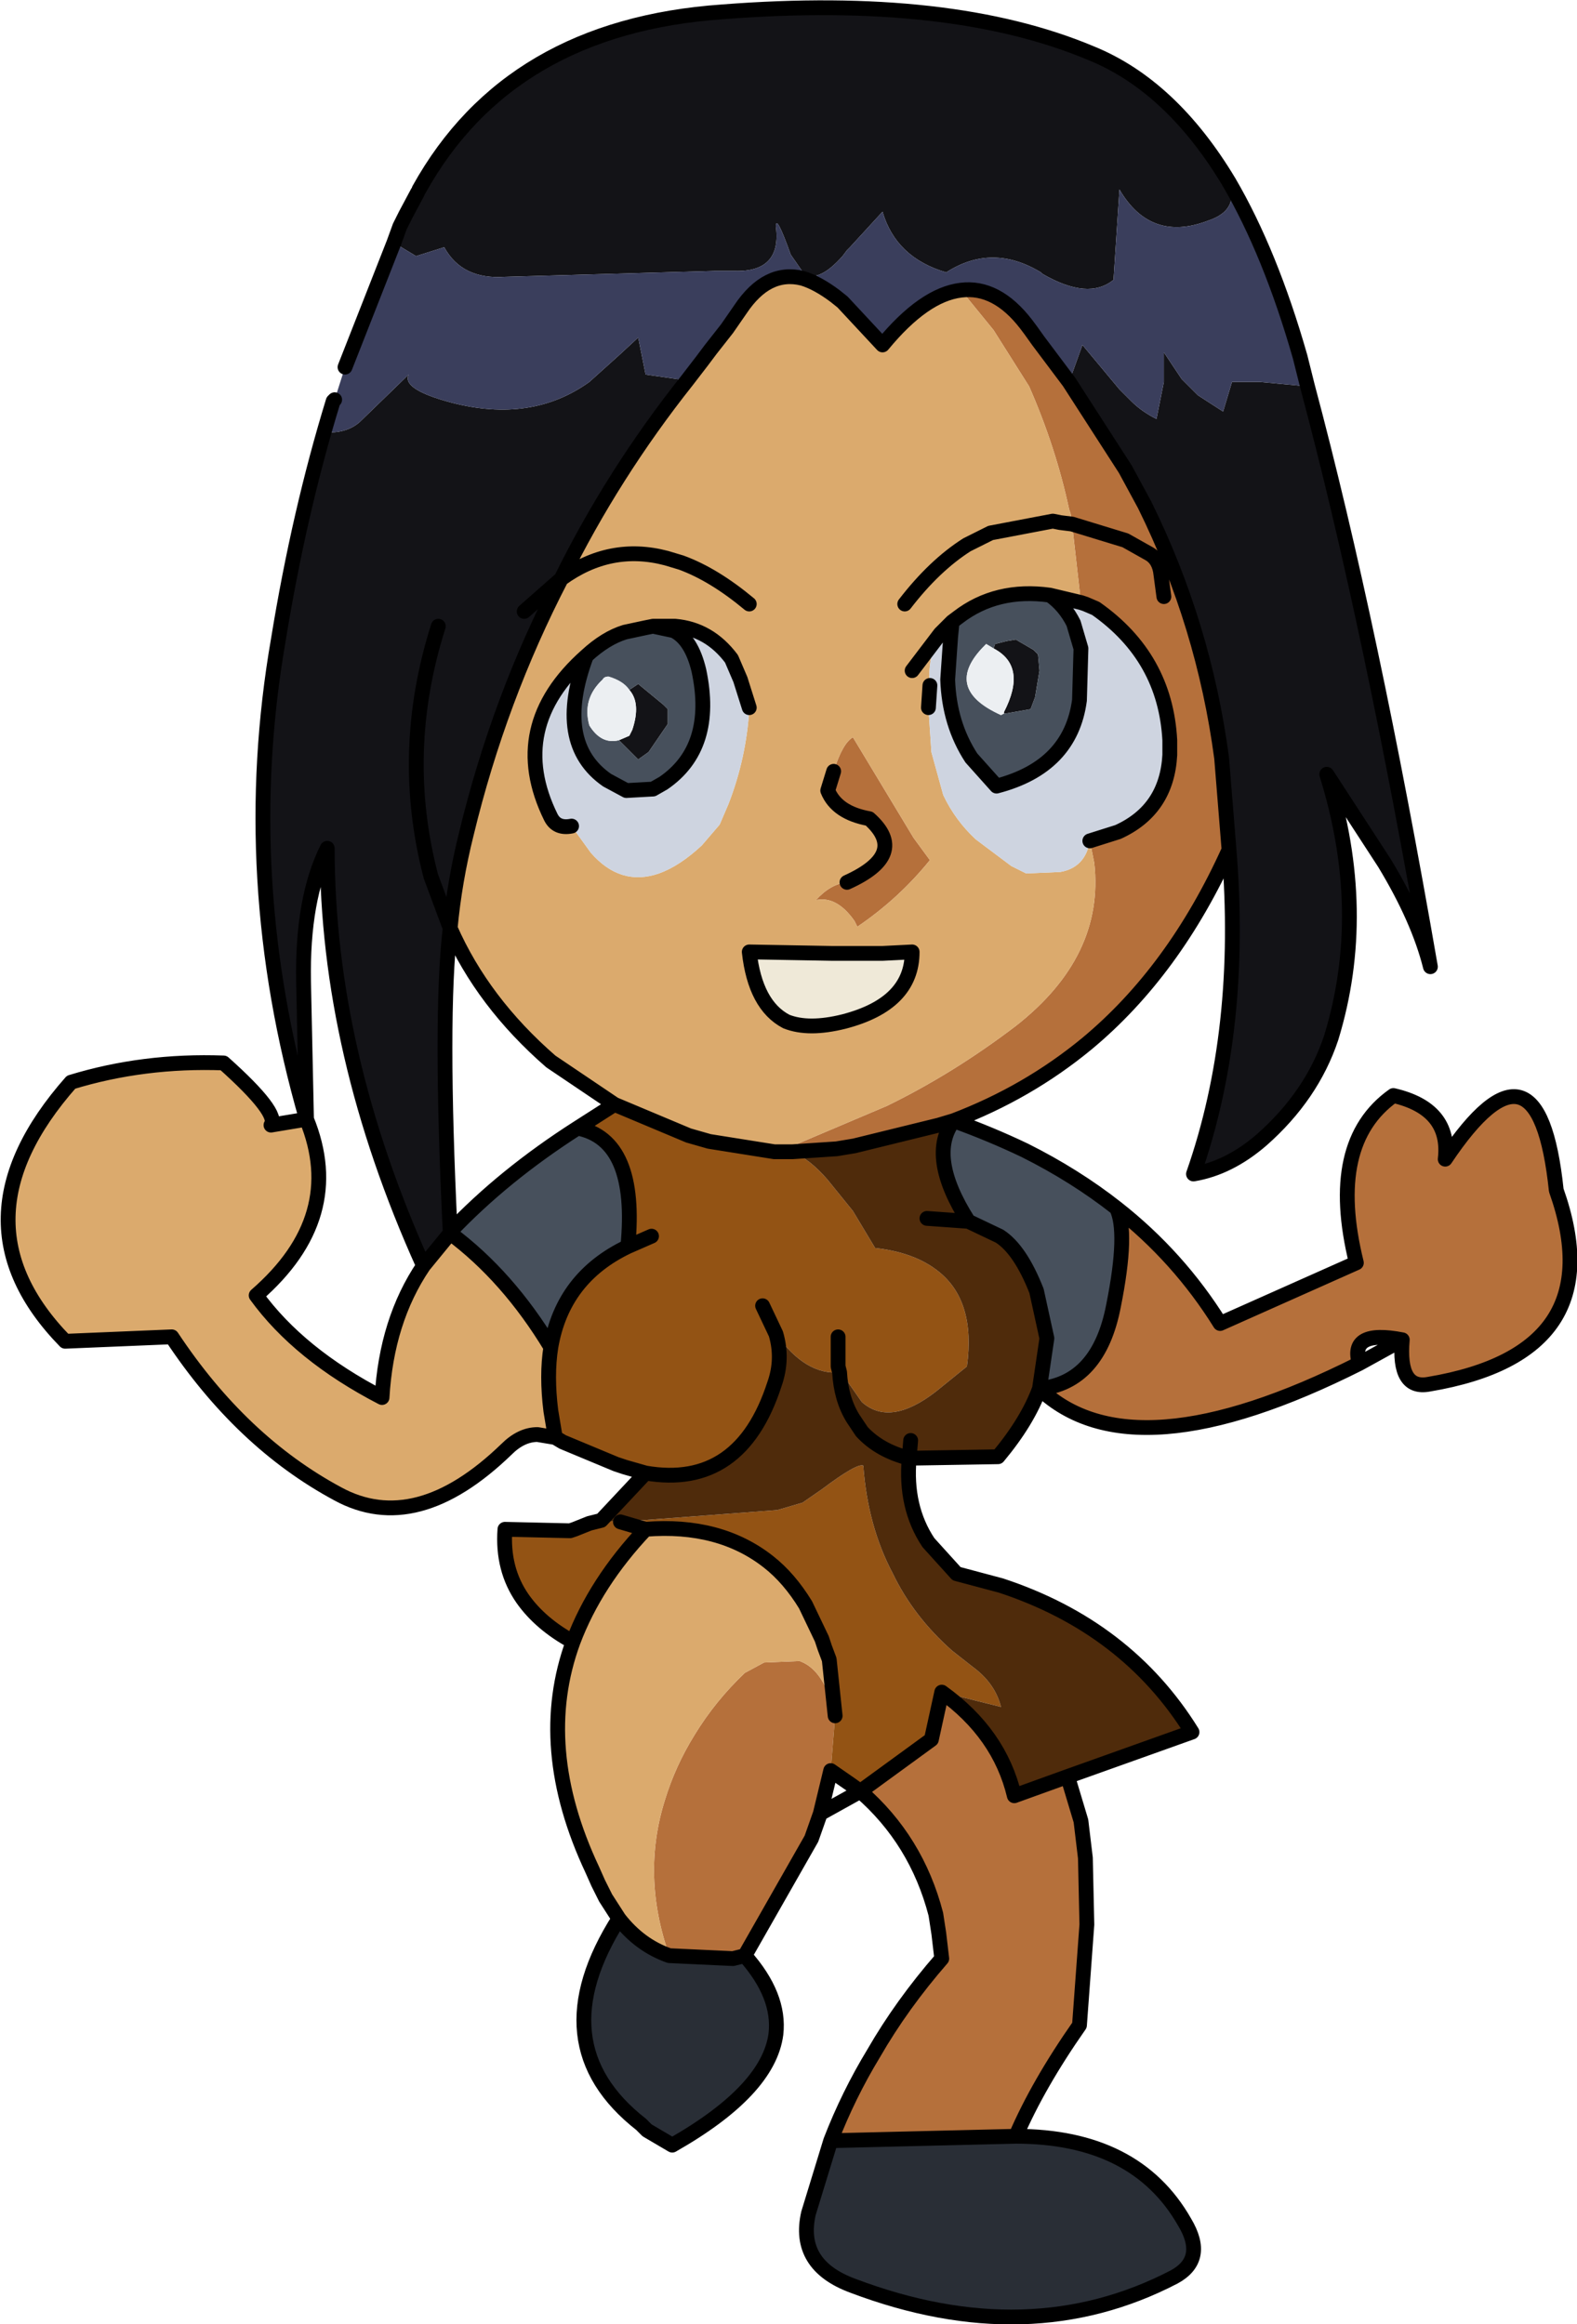
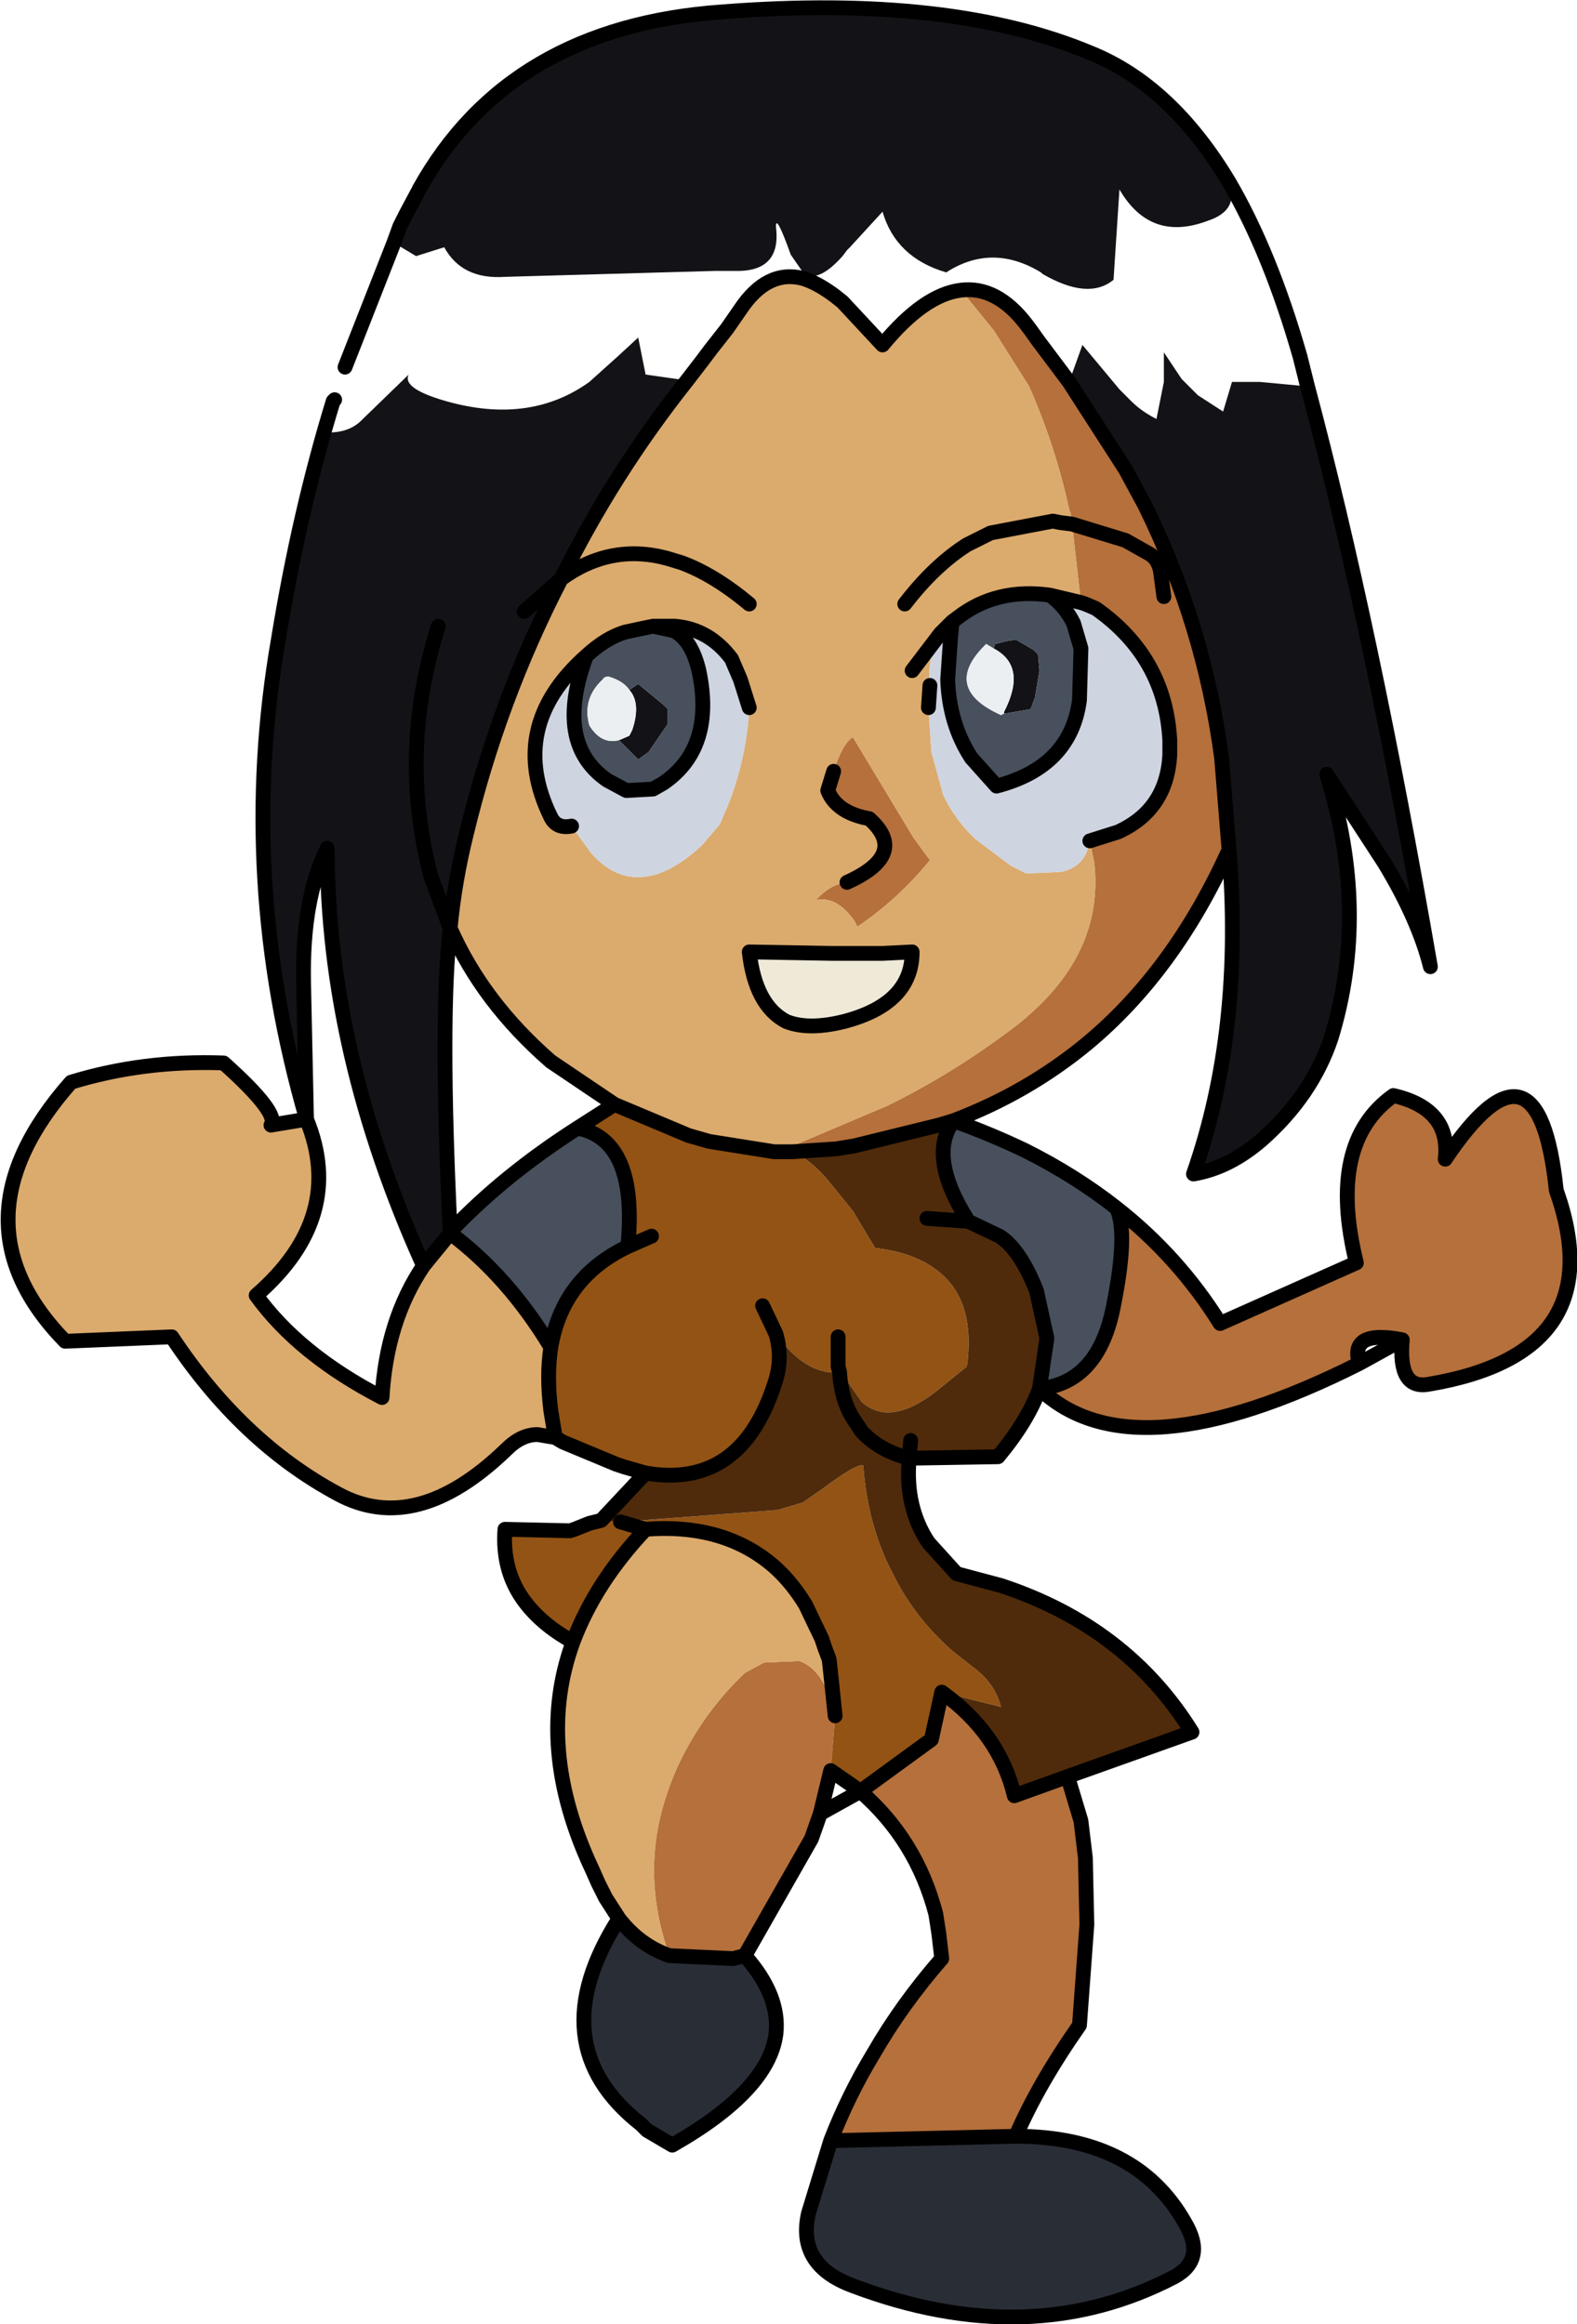
<svg xmlns="http://www.w3.org/2000/svg" height="78.5px" width="53.25px">
  <g transform="matrix(1.0, 0.0, 0.0, 1.0, 0.25, 0.25)">
    <path d="M41.25 5.9 Q41.6 6.85 40.55 7.2 38.6 7.95 37.55 6.15 L37.35 9.2 Q36.5 9.9 34.95 9.0 L34.9 8.95 Q33.25 7.95 31.7 8.95 30.0 8.45 29.55 6.9 L28.45 8.1 28.35 8.2 28.2 8.4 Q27.4 9.3 26.9 9.0 L26.45 8.35 Q25.95 6.95 25.95 7.4 26.15 8.95 24.55 8.9 L24.35 8.9 23.9 8.9 16.8 9.1 Q15.35 9.2 14.75 8.1 L13.8 8.4 13.05 7.95 13.25 7.4 13.45 7.0 13.85 6.25 13.9 6.2 13.9 6.15 Q16.95 0.65 24.15 0.15 31.85 -0.45 36.6 1.55 39.3 2.65 41.25 5.9 M11.0 13.3 Q11.05 13.9 10.7 14.35 11.45 14.4 11.9 14.0 L13.55 12.4 Q13.3 12.9 15.0 13.35 17.7 14.05 19.65 12.65 L20.65 11.75 21.3 11.15 21.55 12.4 22.95 12.6 Q20.45 15.75 18.7 19.3 16.6 23.35 15.5 27.9 15.1 29.5 14.95 31.1 14.6 34.1 14.95 41.35 L14.95 41.4 14.05 42.5 Q10.8 35.3 10.8 28.4 9.95 30.1 10.0 32.9 L10.1 37.55 Q7.75 29.4 9.15 21.35 9.85 17.05 11.0 13.3 M35.85 12.65 L36.3 11.4 37.55 12.9 37.95 13.3 Q38.3 13.65 38.8 13.9 L39.05 12.65 39.05 12.45 39.05 11.65 39.65 12.55 40.2 13.1 41.05 13.65 41.35 12.65 42.3 12.65 43.9 12.8 Q46.05 20.85 48.05 32.4 47.65 30.8 46.5 28.9 L44.55 25.9 Q46.0 30.55 44.7 34.8 44.05 36.75 42.35 38.25 41.25 39.2 40.05 39.4 41.75 34.55 41.25 28.45 L41.0 25.35 Q40.4 20.85 38.4 16.8 L37.75 15.6 35.85 12.65 M33.3 21.65 L33.35 21.5 33.75 21.4 34.05 21.35 34.65 21.7 34.8 21.85 34.85 22.4 34.7 23.3 34.55 23.7 33.7 23.85 33.65 23.85 33.65 23.8 Q34.45 22.25 33.3 21.65 M14.55 20.9 Q13.2 25.15 14.3 29.35 L14.95 31.1 14.3 29.35 Q13.2 25.15 14.55 20.9 M17.45 20.4 L18.7 19.3 17.45 20.4 M21.0 23.05 L21.3 22.85 22.15 23.55 22.3 23.7 22.3 24.2 21.65 25.15 21.3 25.4 20.65 24.75 21.0 24.6 21.1 24.4 Q21.4 23.5 21.0 23.05" fill="#131317" fill-rule="evenodd" stroke="none" />
-     <path d="M13.05 7.95 L13.8 8.4 14.75 8.1 Q15.35 9.2 16.8 9.1 L23.9 8.9 24.35 8.9 24.55 8.9 Q26.15 8.95 25.95 7.4 25.95 6.95 26.45 8.35 L26.9 9.0 Q27.4 9.3 28.2 8.4 L28.35 8.2 28.45 8.1 29.55 6.9 Q30.0 8.45 31.7 8.95 33.25 7.95 34.9 8.95 L34.95 9.0 Q36.5 9.9 37.35 9.2 L37.55 6.15 Q38.6 7.95 40.55 7.2 41.6 6.85 41.25 5.9 42.65 8.3 43.65 11.8 L43.9 12.8 42.3 12.65 41.35 12.65 41.05 13.65 40.2 13.1 39.65 12.55 39.05 11.65 39.05 12.45 39.05 12.65 38.8 13.9 Q38.3 13.65 37.95 13.3 L37.55 12.9 36.3 11.4 35.85 12.65 34.8 11.25 34.55 10.9 34.4 10.7 Q33.4 9.4 32.2 9.55 30.95 9.7 29.55 11.4 L28.2 9.95 27.95 9.75 Q27.35 9.3 26.85 9.15 25.65 8.85 24.75 10.2 L24.3 10.85 23.75 11.55 23.45 11.95 22.95 12.6 21.55 12.4 21.3 11.15 20.65 11.75 19.65 12.65 Q17.7 14.05 15.0 13.35 13.3 12.9 13.55 12.4 L11.9 14.0 Q11.45 14.4 10.7 14.35 11.05 13.9 11.0 13.3 L11.05 13.25 11.4 12.15 13.05 7.95" fill="#3a3e5c" fill-rule="evenodd" stroke="none" />
    <path d="M32.2 9.55 Q33.4 9.4 34.4 10.7 L34.55 10.9 34.8 11.25 35.85 12.65 37.75 15.6 38.4 16.8 Q40.4 20.85 41.0 25.35 L41.25 28.45 Q39.4 32.55 36.45 35.0 34.45 36.65 31.95 37.6 L31.45 37.75 28.6 38.45 28.0 38.55 26.5 38.65 26.4 38.5 29.7 37.1 Q31.95 36.0 34.05 34.4 37.05 32.05 36.7 28.9 L36.55 28.15 37.5 27.85 Q39.15 27.1 39.25 25.25 L39.25 24.75 Q39.1 21.95 36.75 20.3 L36.4 20.15 36.25 20.1 35.95 17.45 35.9 17.1 35.85 16.95 Q35.4 14.85 34.5 12.8 L33.3 10.9 32.2 9.55 M39.05 19.9 L38.95 19.15 Q38.9 18.65 38.55 18.45 L37.75 18.0 35.95 17.45 37.75 18.0 38.55 18.45 Q38.9 18.65 38.95 19.15 L39.05 19.9 M27.9 25.8 Q28.2 24.85 28.55 24.65 L30.6 28.05 31.15 28.8 Q30.1 30.1 28.7 31.05 L28.6 30.85 Q28.0 30.0 27.3 30.15 27.8 29.6 28.35 29.55 30.45 28.6 29.1 27.4 28.0 27.2 27.7 26.45 L27.9 25.8 M34.85 46.65 Q36.85 46.45 37.35 43.85 37.85 41.35 37.45 40.55 39.55 42.2 40.95 44.45 L45.55 42.4 Q44.55 38.35 46.8 36.75 48.75 37.2 48.55 38.9 51.7 34.2 52.3 39.95 54.25 45.45 48.0 46.5 46.95 46.7 47.1 45.0 45.3 44.65 45.65 45.8 38.0 49.65 34.85 46.65 M35.8 59.75 L36.25 61.25 36.4 62.5 36.45 64.75 36.2 68.15 Q34.8 70.15 34.05 71.9 L27.8 72.05 Q28.4 70.5 29.25 69.1 30.2 67.45 31.55 65.9 L31.45 65.05 31.35 64.4 Q30.7 61.9 28.8 60.25 L31.2 58.5 31.55 56.9 Q33.5 58.3 34.0 60.4 L35.8 59.75 M27.45 61.0 L27.15 61.85 24.9 65.8 24.5 65.9 22.35 65.8 Q21.4 63.1 22.2 60.55 22.55 59.4 23.2 58.35 23.9 57.2 24.9 56.25 L25.55 55.9 26.75 55.85 Q27.6 56.15 27.95 57.7 L27.8 59.55 27.45 61.0" fill="#b5703b" fill-rule="evenodd" stroke="none" />
    <path d="M22.95 12.6 L23.45 11.95 23.75 11.55 24.3 10.85 24.75 10.2 Q25.65 8.85 26.85 9.15 27.35 9.3 27.95 9.75 L28.2 9.95 29.55 11.4 Q30.95 9.7 32.2 9.55 L33.3 10.9 34.5 12.8 Q35.4 14.85 35.85 16.95 L35.9 17.1 35.95 17.45 35.55 17.4 35.3 17.35 33.2 17.75 32.4 18.15 Q31.3 18.85 30.3 20.15 31.3 18.85 32.4 18.15 L33.2 17.75 35.3 17.35 35.55 17.4 35.95 17.45 36.25 20.1 35.2 19.85 Q33.4 19.6 32.1 20.6 L31.9 20.75 31.5 21.15 Q31.05 21.95 31.15 22.9 L31.1 23.65 31.2 25.15 31.6 26.6 Q32.0 27.45 32.7 28.1 L33.9 29.0 34.4 29.25 35.55 29.2 Q36.4 29.05 36.55 28.15 L36.7 28.9 Q37.05 32.05 34.05 34.4 31.95 36.0 29.7 37.1 L26.4 38.5 26.5 38.65 26.25 38.65 25.9 38.65 23.7 38.3 23.0 38.1 20.5 37.05 18.35 35.6 Q16.05 33.6 14.95 31.1 15.1 29.5 15.5 27.9 16.6 23.35 18.7 19.3 20.45 15.75 22.95 12.6 M14.05 42.5 L14.95 41.4 Q16.9 42.85 18.35 45.25 18.2 46.2 18.35 47.4 L18.5 48.3 17.9 48.2 Q17.35 48.2 16.85 48.7 13.8 51.65 11.15 50.2 7.9 48.45 5.55 44.9 L1.95 45.05 Q-2.0 41.0 2.15 36.3 4.6 35.55 7.3 35.65 9.2 37.35 8.9 37.75 L10.1 37.55 Q11.45 40.85 8.4 43.5 9.85 45.5 12.65 46.95 12.8 44.35 14.05 42.5 M25.05 20.15 Q23.85 19.15 22.75 18.75 L22.25 18.6 Q20.35 18.1 18.7 19.3 20.35 18.1 22.25 18.6 L22.75 18.75 Q23.85 19.15 25.05 20.15 M21.8 20.9 L21.55 20.95 20.85 21.1 Q20.2 21.3 19.55 21.9 16.85 24.3 18.35 27.35 18.55 27.75 19.05 27.65 L19.7 28.55 Q20.7 29.7 22.0 29.25 22.7 29.0 23.45 28.3 L24.05 27.6 24.35 26.9 Q24.95 25.35 25.05 23.7 L25.05 23.65 24.75 22.7 24.45 22.0 Q23.7 21.0 22.55 20.9 L21.8 20.9 M28.35 29.55 Q27.8 29.6 27.3 30.15 28.0 30.0 28.6 30.85 L28.7 31.05 Q30.1 30.1 31.15 28.8 L30.6 28.05 28.55 24.65 Q28.2 24.85 27.9 25.8 L27.7 26.45 Q28.0 27.2 29.1 27.4 30.45 28.6 28.35 29.55 M26.3 34.25 Q27.05 34.55 28.25 34.25 30.55 33.65 30.55 31.9 L29.55 31.95 27.85 31.95 25.05 31.9 Q25.25 33.7 26.3 34.25 M30.55 22.4 L31.5 21.15 30.55 22.4 M20.65 64.55 L20.2 63.85 19.95 63.35 19.75 62.9 Q17.8 58.75 19.1 55.2 19.85 53.2 21.55 51.4 24.05 51.2 25.7 52.5 26.4 53.05 26.95 53.95 L27.5 55.1 27.6 55.4 27.75 55.8 27.95 57.7 Q27.6 56.15 26.75 55.85 L25.55 55.9 24.9 56.25 Q23.9 57.2 23.2 58.35 22.55 59.4 22.2 60.55 21.4 63.1 22.35 65.8 21.35 65.45 20.65 64.55" fill="#dbaa6d" fill-rule="evenodd" stroke="none" />
    <path d="M31.9 20.75 L32.1 20.6 Q33.4 19.6 35.2 19.85 35.7 20.2 36.0 20.8 L36.25 21.65 36.2 23.4 Q35.9 25.65 33.4 26.3 L32.55 25.35 Q31.8 24.2 31.75 22.7 L31.85 21.25 31.9 20.75 M33.65 23.85 L33.7 23.85 34.55 23.7 34.7 23.3 34.85 22.4 34.8 21.85 34.65 21.7 34.05 21.35 33.75 21.4 33.35 21.5 33.3 21.65 33.05 21.5 33.0 21.55 Q31.55 23.0 33.55 23.9 L33.65 23.85 M19.55 21.9 Q20.2 21.3 20.85 21.1 L21.55 20.95 21.8 20.9 22.5 21.05 Q23.1 21.35 23.35 22.4 23.9 25.0 22.15 26.2 L21.8 26.4 20.9 26.45 20.25 26.1 Q18.45 24.85 19.55 21.9 M20.65 24.75 L21.3 25.4 21.65 25.15 22.3 24.2 22.3 23.7 22.15 23.55 21.3 22.85 21.0 23.05 Q20.8 22.75 20.3 22.6 20.15 22.6 20.1 22.7 19.4 23.35 19.65 24.25 20.05 24.9 20.65 24.75 M18.35 45.25 Q16.9 42.85 14.95 41.4 L14.95 41.35 Q16.75 39.45 19.25 37.85 21.3 38.25 20.95 41.85 18.75 42.9 18.35 45.25 M31.95 37.6 Q33.2 38.05 34.35 38.6 36.05 39.45 37.45 40.55 37.85 41.35 37.35 43.85 36.85 46.45 34.85 46.65 L35.1 44.95 34.75 43.35 Q34.2 41.95 33.5 41.5 L32.45 41.0 Q31.05 38.8 31.95 37.6" fill="#47505c" fill-rule="evenodd" stroke="none" />
    <path d="M35.2 19.85 L36.25 20.1 36.4 20.15 36.75 20.3 Q39.1 21.95 39.25 24.75 L39.25 25.25 Q39.15 27.1 37.5 27.85 L36.55 28.15 Q36.4 29.05 35.55 29.2 L34.4 29.25 33.9 29.0 32.7 28.1 Q32.0 27.45 31.6 26.6 L31.2 25.15 31.1 23.65 31.15 22.9 Q31.05 21.95 31.5 21.15 L31.9 20.75 31.85 21.25 31.75 22.7 Q31.8 24.2 32.55 25.35 L33.4 26.3 Q35.9 25.65 36.2 23.4 L36.25 21.65 36.0 20.8 Q35.7 20.2 35.2 19.85 M21.8 20.9 L22.55 20.9 Q23.7 21.0 24.45 22.0 L24.75 22.7 25.05 23.65 25.05 23.7 Q24.95 25.35 24.35 26.9 L24.05 27.6 23.45 28.3 Q22.7 29.0 22.0 29.25 20.7 29.7 19.7 28.55 L19.05 27.65 Q18.55 27.75 18.35 27.35 16.85 24.3 19.55 21.9 18.45 24.85 20.25 26.1 L20.9 26.45 21.8 26.4 22.15 26.2 Q23.9 25.0 23.35 22.4 23.1 21.35 22.5 21.05 L21.8 20.9" fill="#ced4e0" fill-rule="evenodd" stroke="none" />
    <path d="M33.65 23.85 L33.55 23.9 Q31.55 23.0 33.0 21.55 L33.05 21.5 33.3 21.65 Q34.45 22.25 33.65 23.8 L33.65 23.85 M20.65 24.75 Q20.05 24.9 19.65 24.25 19.4 23.35 20.1 22.7 20.15 22.6 20.3 22.6 20.8 22.75 21.0 23.05 21.4 23.5 21.1 24.4 L21.0 24.6 20.65 24.75" fill="#eceff2" fill-rule="evenodd" stroke="none" />
    <path d="M26.3 34.25 Q25.25 33.7 25.05 31.9 L27.85 31.95 29.55 31.95 30.55 31.9 Q30.55 33.65 28.25 34.25 27.05 34.55 26.3 34.25" fill="#efe9d8" fill-rule="evenodd" stroke="none" />
    <path d="M20.5 37.05 L23.0 38.1 23.7 38.3 25.9 38.65 26.25 38.65 26.5 38.65 Q27.1 38.9 27.7 39.6 L28.55 40.65 29.3 41.9 Q30.65 42.05 31.45 42.7 32.7 43.7 32.4 45.9 L31.35 46.75 Q29.8 47.95 28.85 47.1 L28.15 46.1 28.1 46.1 28.05 45.9 28.05 44.9 28.05 45.9 28.1 46.1 Q26.95 46.2 25.95 44.8 26.2 45.65 25.9 46.5 24.75 50.05 21.55 49.5 L20.85 49.3 20.55 49.2 18.75 48.45 18.5 48.3 18.35 47.4 Q18.2 46.2 18.35 45.25 18.75 42.9 20.95 41.85 21.3 38.25 19.25 37.85 L20.5 37.05 M21.75 41.5 L20.95 41.85 21.75 41.5 M25.5 43.85 L25.95 44.8 25.5 43.85 M19.1 55.2 Q18.0 54.6 17.4 53.75 16.7 52.75 16.8 51.4 L19.0 51.45 19.15 51.4 19.65 51.2 20.05 51.1 20.7 51.15 26.0 50.75 26.85 50.5 27.5 50.05 Q28.7 49.15 28.9 49.25 29.05 51.3 29.9 52.9 30.6 54.35 31.9 55.5 L32.6 56.05 Q33.35 56.6 33.55 57.4 L31.55 56.9 31.2 58.5 28.8 60.25 28.45 60.0 27.8 59.55 27.95 57.7 27.75 55.8 27.6 55.4 27.5 55.1 26.95 53.95 Q26.4 53.05 25.7 52.5 24.05 51.2 21.55 51.4 19.85 53.2 19.1 55.2 M21.55 51.4 L20.7 51.15 21.55 51.4" fill="#935314" fill-rule="evenodd" stroke="none" />
    <path d="M26.5 38.65 L28.0 38.55 28.6 38.45 31.45 37.75 31.95 37.6 Q31.05 38.8 32.45 41.0 L33.5 41.5 Q34.2 41.95 34.75 43.35 L35.1 44.95 34.85 46.65 Q34.45 47.75 33.45 48.95 L30.45 49.0 Q30.3 50.65 31.1 51.85 L32.05 52.9 33.55 53.3 Q37.8 54.7 40.0 58.25 L35.8 59.75 34.0 60.4 Q33.5 58.3 31.55 56.9 L33.55 57.4 Q33.35 56.6 32.6 56.05 L31.9 55.5 Q30.6 54.35 29.9 52.9 29.05 51.3 28.9 49.25 28.7 49.15 27.5 50.05 L26.85 50.5 26.0 50.75 20.7 51.15 20.05 51.1 21.55 49.5 Q24.75 50.05 25.9 46.5 26.2 45.65 25.95 44.8 26.95 46.2 28.1 46.1 L28.15 46.1 28.85 47.1 Q29.8 47.95 31.35 46.75 L32.4 45.9 Q32.7 43.7 31.45 42.7 30.65 42.05 29.3 41.9 L28.55 40.65 27.7 39.6 Q27.1 38.9 26.5 38.65 M30.5 48.4 L30.45 49.0 Q29.45 48.75 28.85 48.1 L28.55 47.65 Q28.15 47.0 28.1 46.1 28.15 47.0 28.55 47.65 L28.85 48.1 Q29.45 48.75 30.45 49.0 L30.5 48.4 M31.05 40.9 L32.45 41.0 31.05 40.9" fill="#4f2b0b" fill-rule="evenodd" stroke="none" />
    <path d="M34.05 71.9 Q38.1 71.9 39.75 74.8 40.5 76.05 39.4 76.65 34.5 79.2 28.55 76.95 26.65 76.25 27.05 74.5 L27.8 72.05 34.05 71.9 M24.9 65.8 Q26.1 67.15 25.95 68.45 25.7 70.35 22.45 72.2 L21.6 71.7 21.4 71.5 Q17.95 68.8 20.65 64.55 21.35 65.45 22.35 65.8 L24.5 65.9 24.9 65.8" fill="#292e36" fill-rule="evenodd" stroke="none" />
    <path d="M41.25 5.9 Q39.3 2.65 36.6 1.55 31.85 -0.45 24.15 0.15 16.95 0.65 13.9 6.15 M13.85 6.25 L13.45 7.0 13.25 7.4 13.05 7.95 11.4 12.15 M11.05 13.25 L11.0 13.3 Q9.85 17.05 9.15 21.35 7.75 29.4 10.1 37.55 L10.0 32.9 Q9.95 30.1 10.8 28.4 10.8 35.3 14.05 42.5 L14.95 41.4 14.95 41.35 Q14.6 34.1 14.95 31.1 L14.3 29.35 Q13.2 25.15 14.55 20.9 M22.95 12.6 L23.45 11.95 23.75 11.55 24.3 10.85 24.75 10.2 Q25.65 8.85 26.85 9.15 27.35 9.3 27.95 9.75 L28.2 9.95 29.55 11.4 Q30.95 9.7 32.2 9.55 33.4 9.4 34.4 10.7 L34.55 10.9 34.8 11.25 35.85 12.65 37.75 15.6 38.4 16.8 Q40.4 20.85 41.0 25.35 L41.25 28.45 Q41.75 34.55 40.05 39.4 41.25 39.2 42.35 38.25 44.05 36.75 44.7 34.8 46.0 30.55 44.55 25.9 L46.5 28.9 Q47.65 30.8 48.05 32.4 46.05 20.85 43.9 12.8 L43.65 11.8 Q42.65 8.3 41.25 5.9 M30.3 20.15 Q31.3 18.85 32.4 18.15 L33.2 17.75 35.3 17.35 35.55 17.4 35.95 17.45 37.75 18.0 38.55 18.45 Q38.9 18.65 38.95 19.15 L39.05 19.9 M31.9 20.75 L32.1 20.6 Q33.4 19.6 35.2 19.85 L36.25 20.1 36.4 20.15 36.75 20.3 Q39.1 21.95 39.25 24.75 L39.25 25.25 Q39.15 27.1 37.5 27.85 L36.55 28.15 M31.9 20.75 L31.85 21.25 31.75 22.7 Q31.8 24.2 32.55 25.35 L33.4 26.3 Q35.9 25.65 36.2 23.4 L36.25 21.65 36.0 20.8 Q35.7 20.2 35.2 19.85 M31.5 21.15 L31.9 20.75 M26.5 38.65 L28.0 38.55 28.6 38.45 31.45 37.75 31.95 37.6 Q34.45 36.65 36.45 35.0 39.4 32.55 41.25 28.45 M18.7 19.3 Q20.35 18.1 22.25 18.6 L22.75 18.75 Q23.85 19.15 25.05 20.15 M19.55 21.9 Q20.2 21.3 20.85 21.1 L21.55 20.95 21.8 20.9 22.55 20.9 Q23.7 21.0 24.45 22.0 L24.75 22.7 25.05 23.65 M19.05 27.65 Q18.55 27.75 18.35 27.35 16.85 24.3 19.55 21.9 18.45 24.85 20.25 26.1 L20.9 26.45 21.8 26.4 22.15 26.2 Q23.9 25.0 23.35 22.4 23.1 21.35 22.5 21.05 L21.8 20.9 M22.95 12.6 Q20.45 15.75 18.7 19.3 16.6 23.35 15.5 27.9 15.1 29.5 14.95 31.1 16.05 33.6 18.35 35.6 L20.5 37.05 23.0 38.1 23.7 38.3 25.9 38.65 26.25 38.65 26.5 38.65 M28.1 46.1 Q28.15 47.0 28.55 47.65 L28.85 48.1 Q29.45 48.75 30.45 49.0 L30.5 48.4 M18.7 19.3 L17.45 20.4 M27.9 25.8 L27.7 26.45 Q28.0 27.2 29.1 27.4 30.45 28.6 28.35 29.55 M26.3 34.25 Q27.05 34.55 28.25 34.25 30.55 33.65 30.55 31.9 L29.55 31.95 27.85 31.95 25.05 31.9 Q25.25 33.7 26.3 34.25 M18.35 45.25 Q16.9 42.85 14.95 41.4 L14.95 41.35 Q16.75 39.45 19.25 37.85 L20.5 37.05 M14.05 42.5 Q12.8 44.35 12.65 46.95 9.85 45.5 8.4 43.5 11.45 40.85 10.1 37.55 L8.9 37.75 Q9.2 37.35 7.3 35.65 4.6 35.55 2.15 36.3 -2.0 41.0 1.95 45.05 L5.55 44.9 Q7.9 48.45 11.15 50.2 13.8 51.65 16.85 48.7 17.35 48.2 17.9 48.2 L18.5 48.3 18.35 47.4 Q18.2 46.2 18.35 45.25 18.75 42.9 20.95 41.85 21.3 38.25 19.25 37.85 M20.95 41.85 L21.75 41.5 M28.1 46.1 L28.05 45.9 28.05 44.9 M21.55 49.5 Q24.75 50.05 25.9 46.5 26.2 45.65 25.95 44.8 L25.5 43.85 M31.1 23.65 L31.15 22.9 M31.5 21.15 L30.55 22.4 M37.45 40.55 Q36.05 39.45 34.35 38.6 33.2 38.05 31.95 37.6 31.05 38.8 32.45 41.0 L33.5 41.5 Q34.2 41.95 34.75 43.35 L35.1 44.95 34.85 46.65 Q36.85 46.45 37.35 43.85 37.85 41.35 37.45 40.55 39.55 42.2 40.95 44.45 L45.55 42.4 Q44.55 38.35 46.8 36.75 48.75 37.2 48.55 38.9 51.7 34.2 52.3 39.95 54.25 45.45 48.0 46.5 46.95 46.7 47.1 45.0 L45.65 45.8 Q38.0 49.65 34.85 46.65 34.45 47.75 33.45 48.95 L30.45 49.0 Q30.3 50.65 31.1 51.85 L32.05 52.9 33.55 53.3 Q37.8 54.7 40.0 58.25 L35.8 59.75 36.25 61.25 36.4 62.5 36.45 64.75 36.2 68.15 Q34.8 70.15 34.05 71.9 38.1 71.9 39.75 74.8 40.5 76.05 39.4 76.65 34.5 79.2 28.55 76.95 26.65 76.25 27.05 74.5 L27.8 72.05 Q28.4 70.5 29.25 69.1 30.2 67.45 31.55 65.9 L31.45 65.05 31.35 64.4 Q30.7 61.9 28.8 60.25 L27.9 60.75 27.45 61.0 27.15 61.85 24.9 65.8 Q26.1 67.15 25.95 68.45 25.7 70.35 22.45 72.2 L21.6 71.7 21.4 71.5 Q17.95 68.8 20.65 64.55 L20.2 63.85 19.95 63.35 19.75 62.9 Q17.8 58.75 19.1 55.2 18.0 54.6 17.4 53.75 16.7 52.75 16.8 51.4 L19.0 51.45 19.15 51.4 19.65 51.2 20.05 51.1 21.55 49.5 20.85 49.3 20.55 49.2 18.75 48.45 18.5 48.3 M32.45 41.0 L31.05 40.9 M45.65 45.8 Q45.3 44.65 47.1 45.0 M31.55 56.9 Q33.5 58.3 34.0 60.4 L35.8 59.75 M31.55 56.9 L31.2 58.5 28.8 60.25 28.45 60.0 27.8 59.55 27.45 61.0 M20.7 51.15 L21.55 51.4 Q24.05 51.2 25.7 52.5 26.4 53.05 26.95 53.95 L27.5 55.1 27.6 55.4 27.75 55.8 27.95 57.7 M21.55 51.4 Q19.85 53.2 19.1 55.2 M24.9 65.8 L24.5 65.9 22.35 65.8 Q21.35 65.45 20.65 64.55 M27.8 72.05 L34.05 71.9" fill="none" stroke="#000000" stroke-linecap="round" stroke-linejoin="round" stroke-width="0.5" />
  </g>
</svg>